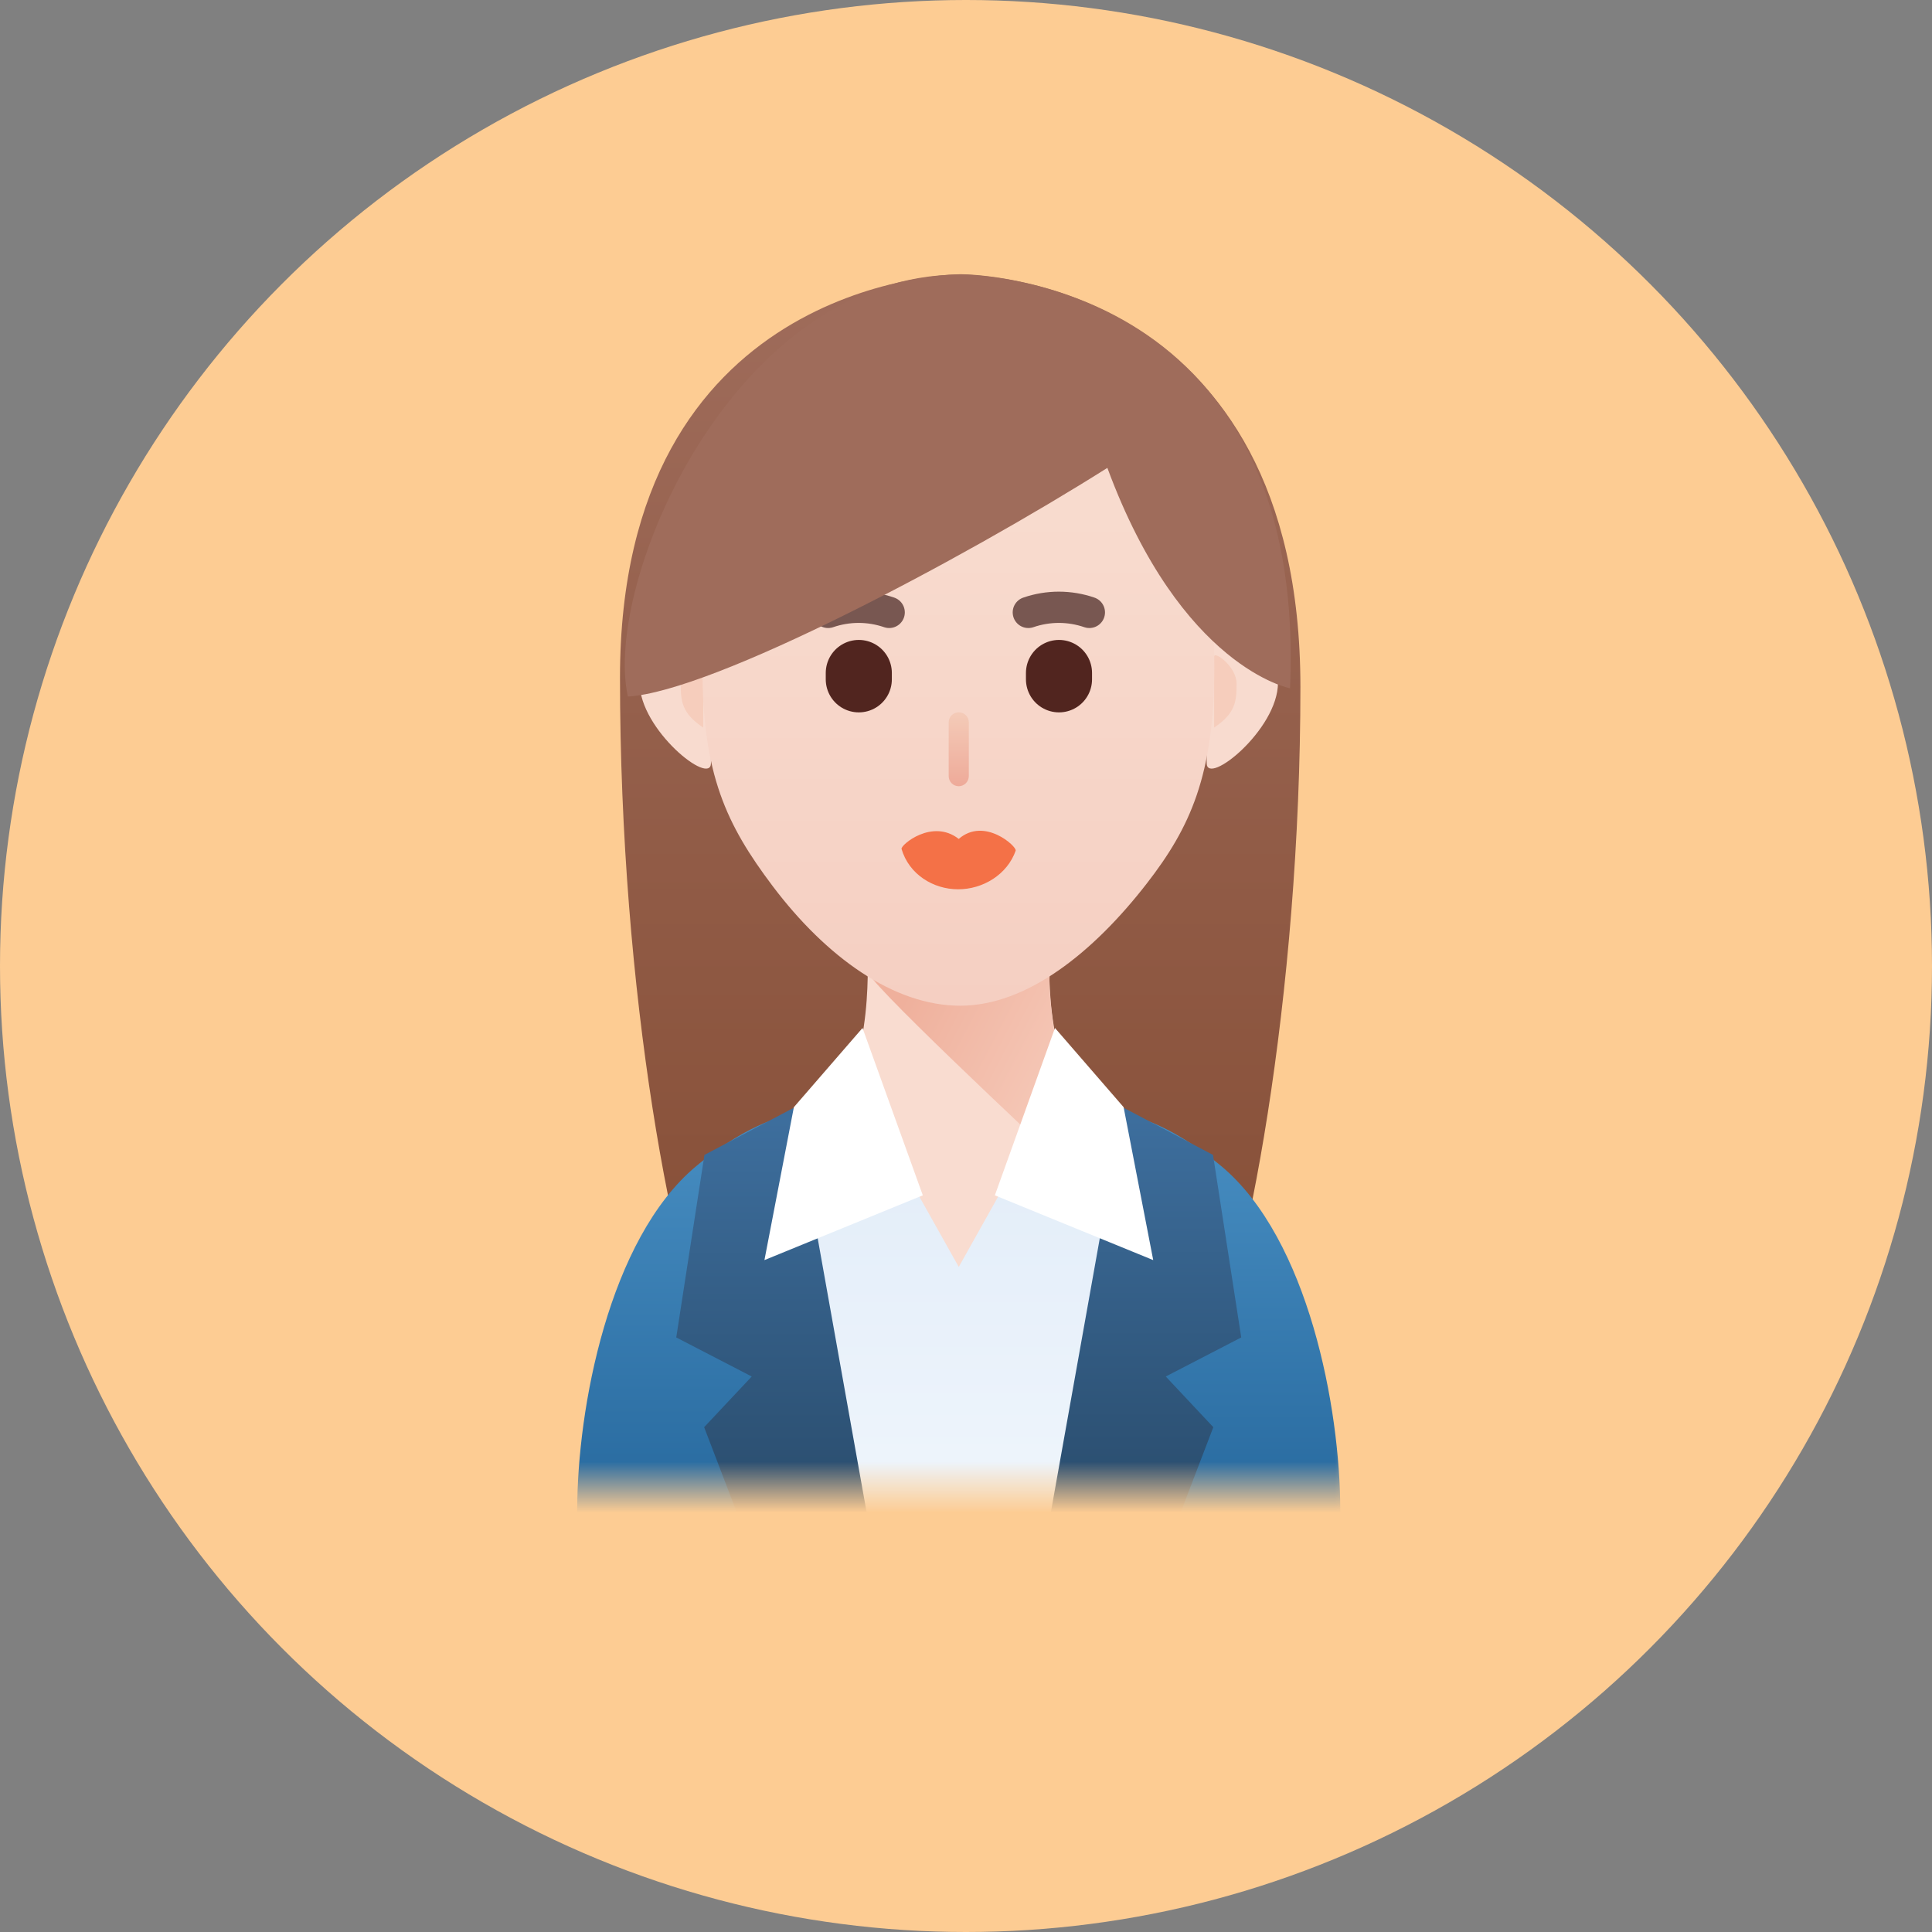
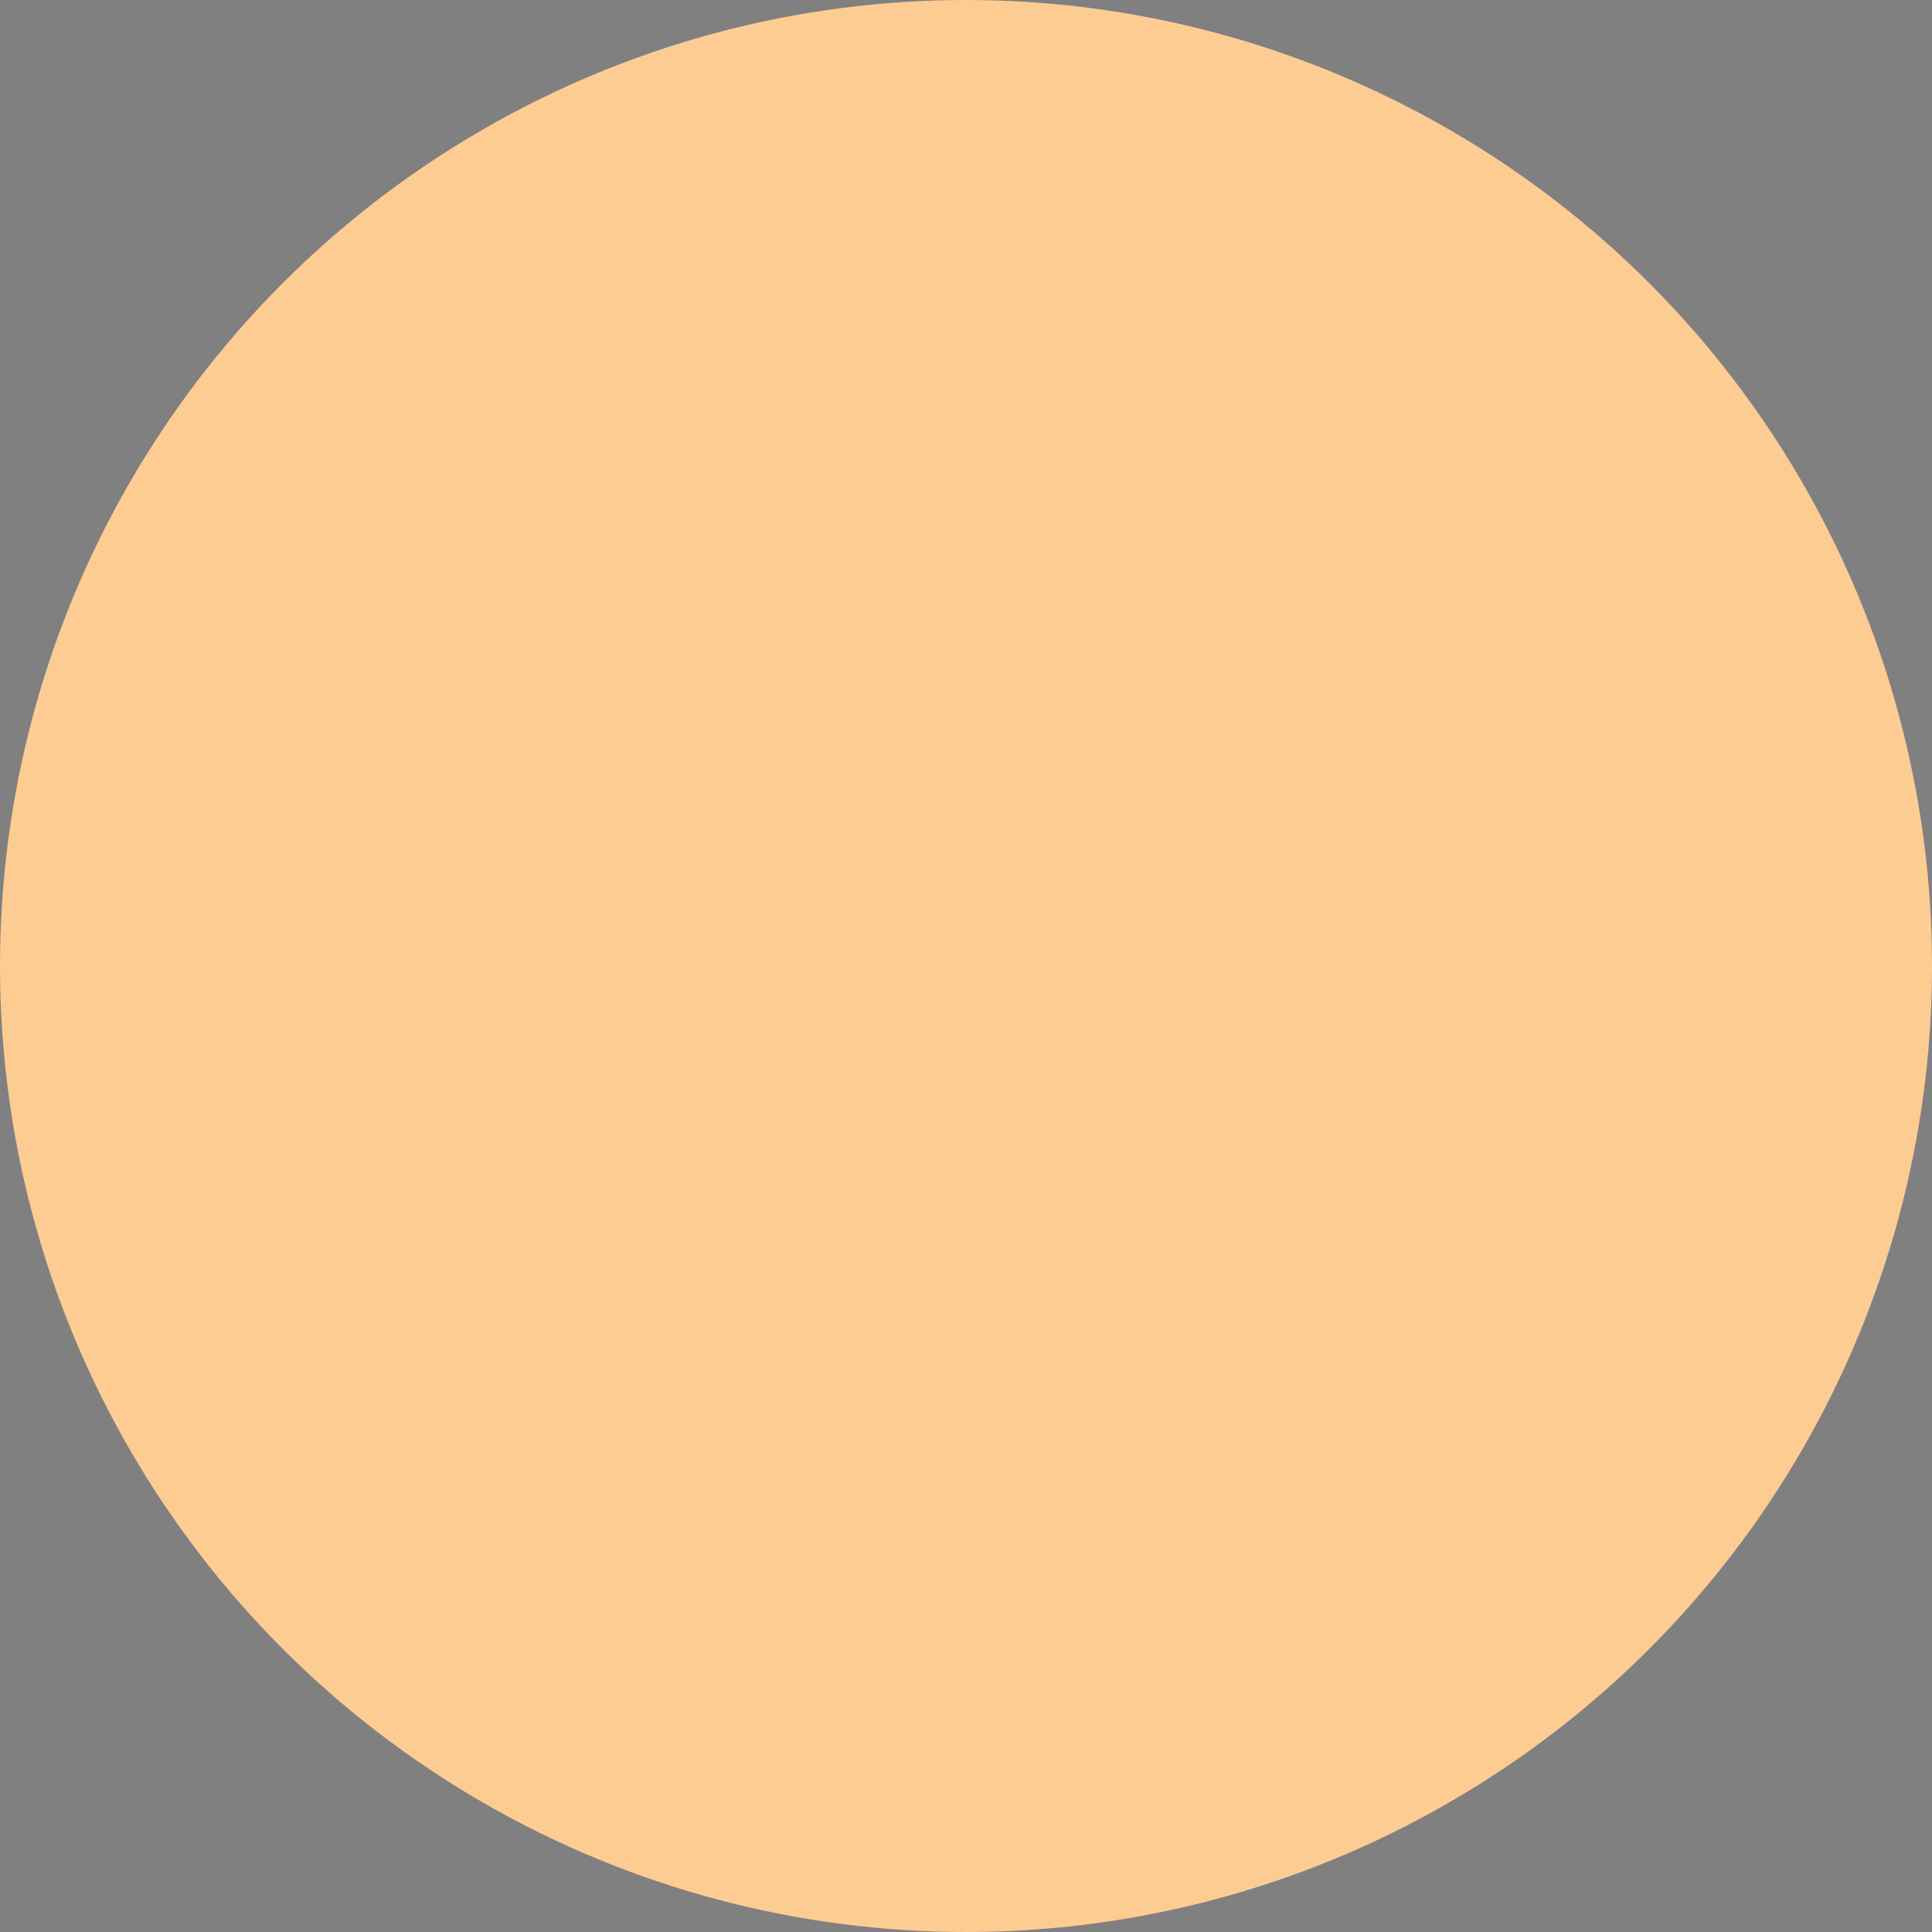
<svg xmlns="http://www.w3.org/2000/svg" width="76" height="76" viewBox="0 0 76 76" fill="none">
  <rect x="0" y="0" width="76" height="76" fill="#808080" stroke="none" />
  <circle cx="38" cy="38" r="38" fill="#FDCC93" />
  <mask id="mask0_606_1169" style="mask-type:luminance" maskUnits="userSpaceOnUse" x="22" y="10" width="32" height="49">
-     <path d="M53.532 10H22V58.487H53.532V10Z" fill="white" />
-   </mask>
+     </mask>
  <g mask="url(#mask0_606_1169)">
    <path d="M24.389 26.649C24.389 11.195 37.166 10.787 37.788 10.787C38.409 10.787 51.155 11.068 51.155 27.021C51.155 39.182 49.034 50.496 47.236 54.3C44.871 59.305 41.225 61.926 37.781 61.926C34.337 61.926 30.65 59.64 28.321 54.3C26.486 50.088 24.389 39.133 24.389 26.643V26.649Z" fill="url(#paint0_linear_606_1169)" />
    <path d="M42.749 51.508C44.096 48.912 43.621 44.882 43.536 43.657C41.024 43.114 41.28 37.622 41.28 37.622C41.28 37.622 38.988 39.158 37.666 39.207C36.337 39.262 34.124 37.592 34.124 37.592C34.124 37.592 34.417 43.035 32.045 43.846C31.588 47.784 31.375 50.301 33.582 52.319C35.197 53.801 41.5 53.904 42.743 51.508H42.749Z" fill="#F9DCD0" />
    <path d="M42.622 46.559C42.622 46.559 41.153 40.165 41.293 38.318C41.293 38.318 38.623 39.153 37.3 39.208C36.276 39.25 35.137 38.58 34.667 38.269C34.667 38.269 34.314 38.44 34.314 38.495C35.496 39.945 42.622 46.566 42.622 46.566V46.559Z" fill="url(#paint1_linear_606_1169)" />
    <path d="M39.781 46.15L37.715 49.838L35.648 46.15H30.857V61.152H44.572V46.15H39.781Z" fill="url(#paint2_linear_606_1169)" />
    <path d="M48.047 45.876C45.858 44.047 44.334 43.858 44.334 43.858L40.884 63.243L52.234 63.109C52.234 63.109 52.722 62.548 52.722 59.397C52.722 55.41 51.472 48.741 48.047 45.876Z" fill="url(#paint3_linear_606_1169)" />
    <path d="M44.182 43.566L47.717 45.431L48.827 52.612L45.858 54.148L47.729 56.142L42.359 70.162L39.305 70.87L44.182 43.566Z" fill="url(#paint4_linear_606_1169)" />
    <path d="M27.383 45.876C29.571 44.047 31.095 43.858 31.095 43.858L34.545 63.243L23.195 63.109C23.195 63.109 22.707 62.548 22.707 59.397C22.707 55.41 23.951 48.741 27.383 45.876Z" fill="url(#paint5_linear_606_1169)" />
-     <path d="M31.247 43.566L27.711 45.431L26.602 52.612L29.571 54.148L27.699 56.142L33.069 70.162L36.123 70.87L31.247 43.566Z" fill="url(#paint6_linear_606_1169)" />
    <path d="M41.5 40.438L39.135 47.021L45.365 49.569L44.2 43.553L41.5 40.438Z" fill="white" />
    <path d="M33.929 40.438L36.301 47.021L30.071 49.569L31.229 43.553L33.929 40.438Z" fill="white" />
    <path d="M47.468 30.02C47.468 30.946 50.272 28.703 50.272 26.862C50.272 25.021 48.882 23.521 47.468 23.607C47.468 23.607 47.468 29.087 47.468 30.013V30.02Z" fill="#F8DBCF" />
-     <path d="M47.76 25.83C47.76 25.592 48.644 26.214 48.644 26.897C48.644 27.58 48.607 28.055 47.76 28.622C47.76 28.622 47.76 26.604 47.76 25.836V25.83Z" fill="#F6CDBC" />
    <path d="M27.967 30.02C27.967 30.946 25.163 28.703 25.163 26.862C25.163 25.021 26.553 23.521 27.967 23.607V30.013V30.02Z" fill="#F8DBCF" />
    <path d="M27.669 25.83C27.669 25.592 26.779 26.214 26.779 26.897C26.779 27.58 26.816 28.055 27.663 28.622C27.663 28.622 27.663 26.604 27.663 25.836L27.669 25.83Z" fill="#F6CDBC" />
    <path d="M27.639 26.248C27.639 10.795 37.776 11.173 37.776 11.173C37.776 11.173 47.766 10.795 47.766 26.248C47.766 30.485 46.822 32.552 45.109 34.758C43.006 37.471 40.391 39.562 37.77 39.562C35.148 39.562 32.491 37.636 30.394 34.856C28.571 32.436 27.633 30.461 27.633 26.255L27.639 26.248Z" fill="url(#paint7_linear_606_1169)" />
    <path d="M39.958 33.452C39.628 34.409 38.653 34.988 37.684 34.982C36.715 34.982 35.758 34.397 35.465 33.397C35.416 33.245 36.672 32.184 37.714 33.001C38.732 32.123 40 33.306 39.951 33.452H39.958Z" fill="#F47147" />
    <path d="M40.452 24.09C41.232 23.822 42.073 23.822 42.853 24.09" stroke="#785751" stroke-width="1.23" stroke-miterlimit="10" stroke-linecap="round" />
    <path d="M41.658 26.723V26.473" stroke="#51251F" stroke-width="2.6" stroke-miterlimit="10" stroke-linecap="round" />
-     <path d="M32.576 24.09C33.356 23.822 34.197 23.822 34.978 24.09" stroke="#785751" stroke-width="1.23" stroke-miterlimit="10" stroke-linecap="round" />
    <path d="M33.783 26.723V26.473" stroke="#51251F" stroke-width="2.6" stroke-miterlimit="10" stroke-linecap="round" />
    <path d="M37.715 30.928C37.495 30.928 37.319 30.751 37.319 30.526V28.416C37.319 28.197 37.495 28.02 37.715 28.02C37.934 28.02 38.111 28.197 38.111 28.416V30.526C38.111 30.745 37.934 30.928 37.715 30.928Z" fill="url(#paint8_linear_606_1169)" />
    <path d="M43.566 18.402C37.824 22.029 28.035 27.211 24.7 27.4C23.701 22.944 28.846 10.8 37.776 10.8C37.751 10.8 51.454 10.666 50.747 27.076C50.747 27.076 46.468 26.278 43.56 18.402H43.566Z" fill="#9F6C5B" />
  </g>
  <defs>
    <linearGradient id="paint0_linear_606_1169" x1="37.775" y1="61.932" x2="37.775" y2="10.787" gradientUnits="userSpaceOnUse">
      <stop stop-color="#80472D" />
      <stop offset="1" stop-color="#9F6C5B" />
    </linearGradient>
    <linearGradient id="paint1_linear_606_1169" x1="35.661" y1="39.141" x2="41.507" y2="42.201" gradientUnits="userSpaceOnUse">
      <stop stop-color="#EFB09C" />
      <stop offset="1" stop-color="#F5C7B6" />
    </linearGradient>
    <linearGradient id="paint2_linear_606_1169" x1="37.715" y1="46.814" x2="37.715" y2="60.951" gradientUnits="userSpaceOnUse">
      <stop stop-color="#E4EEF9" />
      <stop offset="1" stop-color="#F0F6FC" />
    </linearGradient>
    <linearGradient id="paint3_linear_606_1169" x1="46.803" y1="58.921" x2="46.803" y2="45.315" gradientUnits="userSpaceOnUse">
      <stop stop-color="#296BA0" />
      <stop offset="1" stop-color="#458BBF" />
    </linearGradient>
    <linearGradient id="paint4_linear_606_1169" x1="44.066" y1="57.69" x2="44.066" y2="44.005" gradientUnits="userSpaceOnUse">
      <stop stop-color="#2C5072" />
      <stop offset="1" stop-color="#3D6E9D" />
    </linearGradient>
    <linearGradient id="paint5_linear_606_1169" x1="28.62" y1="58.671" x2="28.62" y2="45.151" gradientUnits="userSpaceOnUse">
      <stop stop-color="#296BA0" />
      <stop offset="1" stop-color="#458BBF" />
    </linearGradient>
    <linearGradient id="paint6_linear_606_1169" x1="31.363" y1="57.709" x2="31.363" y2="44.066" gradientUnits="userSpaceOnUse">
      <stop stop-color="#2C5072" />
      <stop offset="1" stop-color="#3D6E9D" />
    </linearGradient>
    <linearGradient id="paint7_linear_606_1169" x1="37.702" y1="39.556" x2="37.702" y2="20.14" gradientUnits="userSpaceOnUse">
      <stop stop-color="#F5CFC2" />
      <stop offset="1" stop-color="#F8DBCE" />
    </linearGradient>
    <linearGradient id="paint8_linear_606_1169" x1="37.715" y1="30.928" x2="37.715" y2="28.02" gradientUnits="userSpaceOnUse">
      <stop stop-color="#EEAA99" />
      <stop offset="1" stop-color="#F4CBB8" />
    </linearGradient>
  </defs>
</svg>